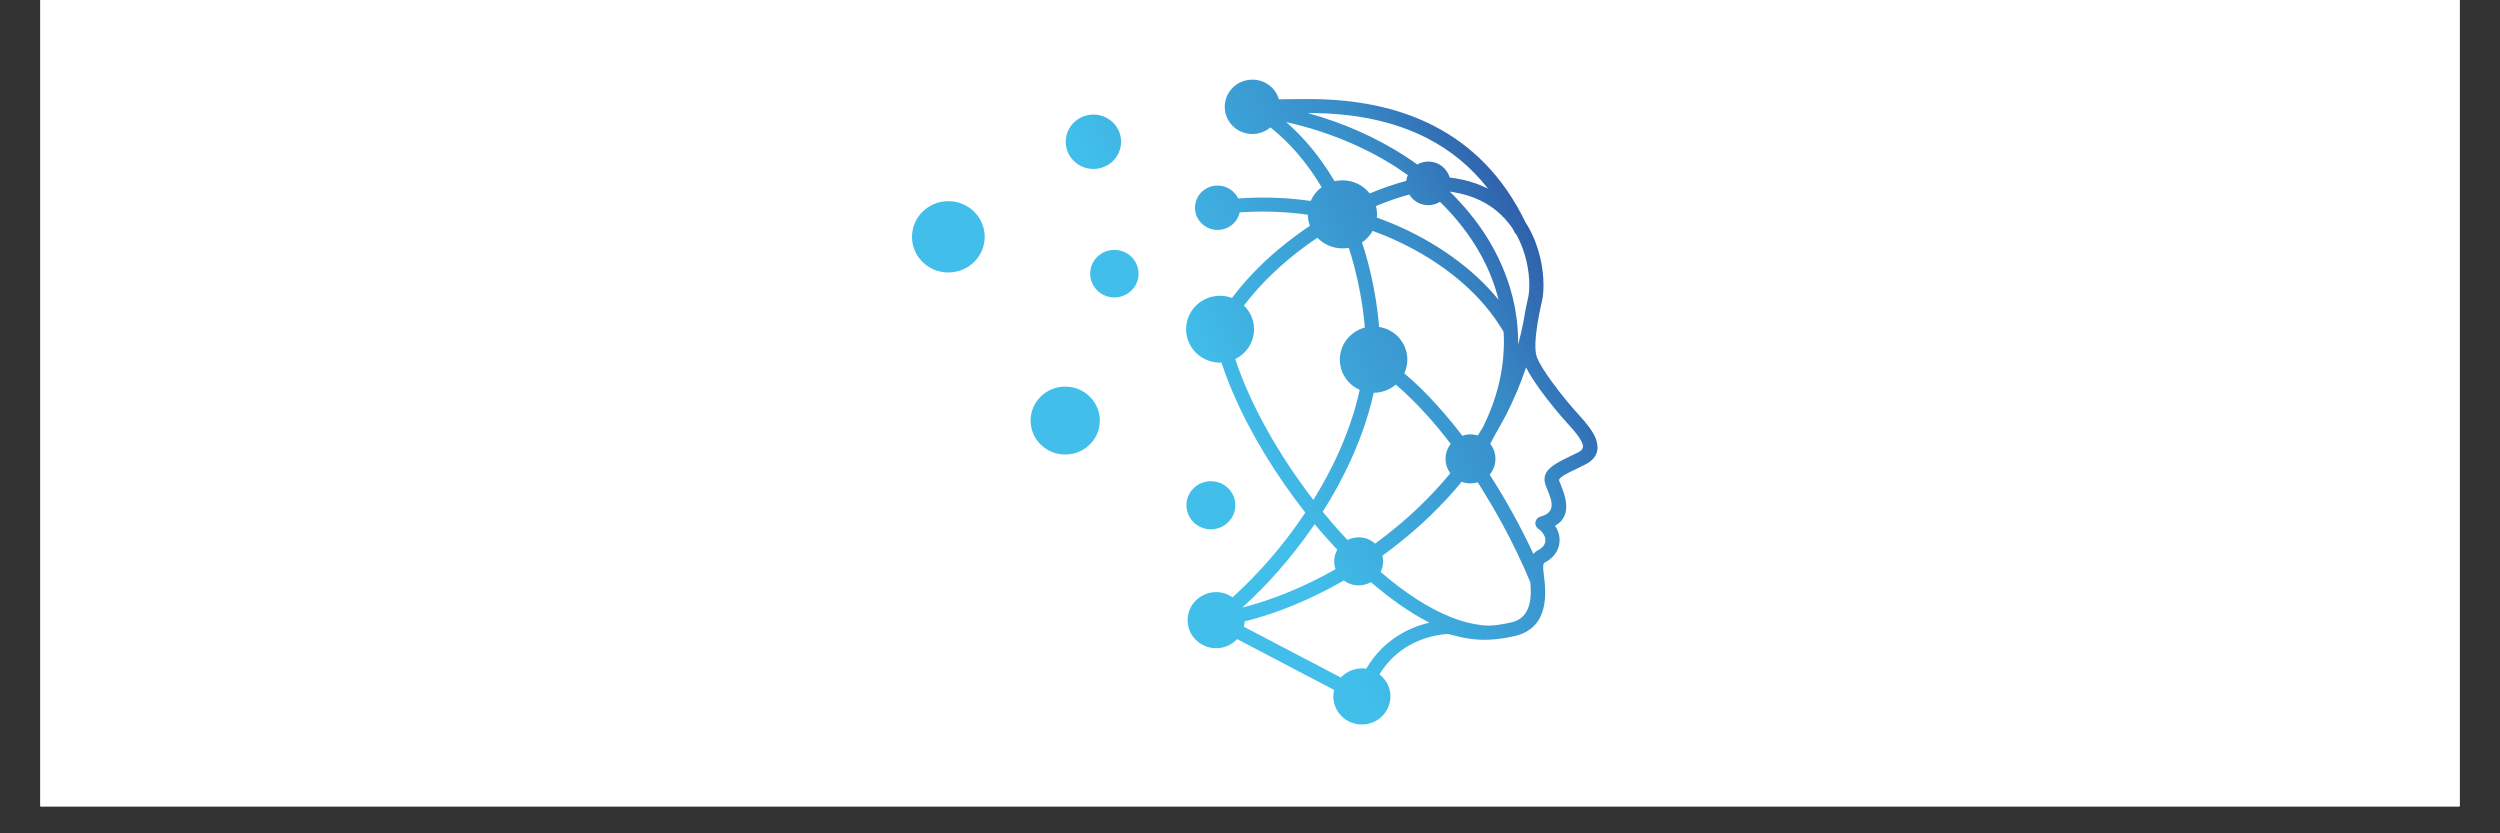
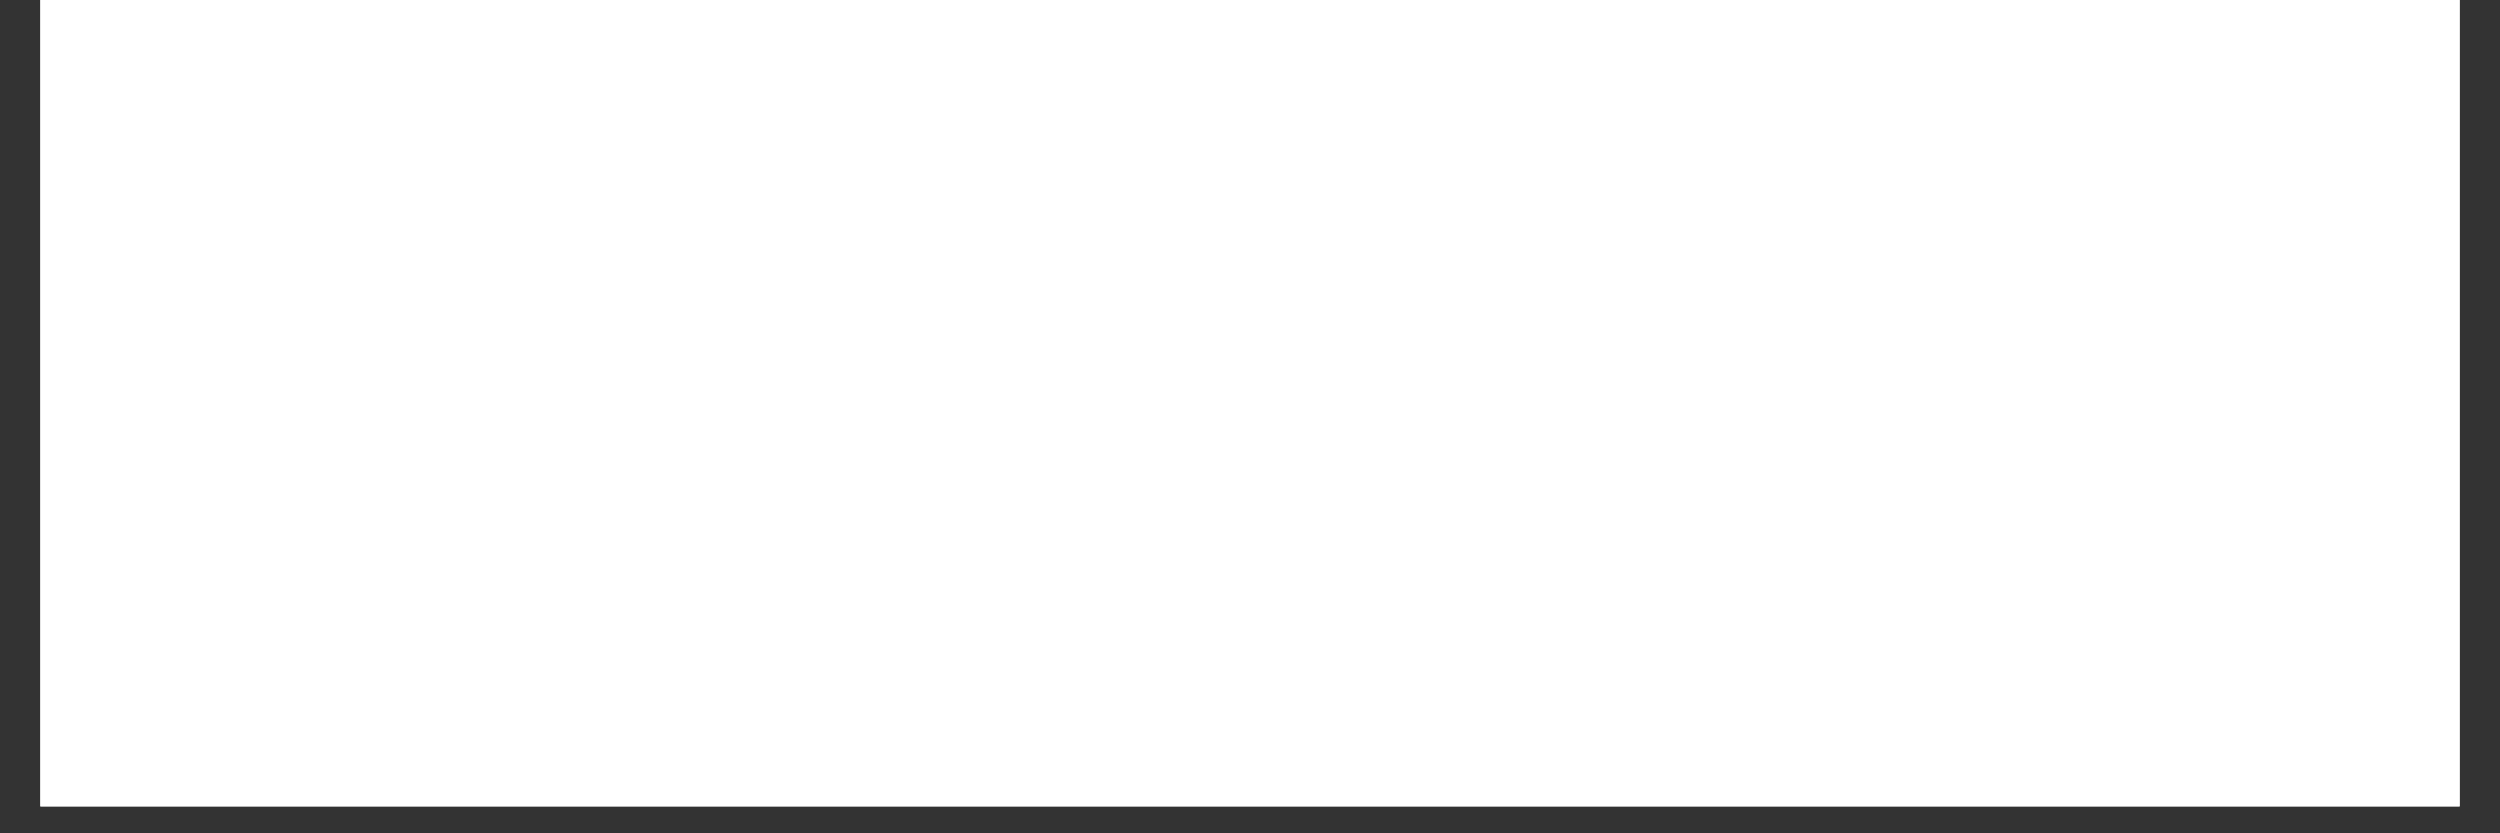
<svg xmlns="http://www.w3.org/2000/svg" width="120" zoomAndPan="magnify" viewBox="0 0 90 30" height="40" preserveAspectRatio="xMidYMid meet" version="1.0">
  <rect x="0" y="0" width="90" height="30" fill="#333333" stroke="none" />
  <defs>
    <clipPath id="b6b17e13b2">
      <path d="M 1.453 0 L 88.547 0 L 88.547 29.031 L 1.453 29.031 Z M 1.453 0 " clip-rule="nonzero" />
    </clipPath>
    <clipPath id="59f092944f">
      <path d="M 32.832 2.863 L 57.512 2.863 L 57.512 26.086 L 32.832 26.086 Z M 32.832 2.863 " clip-rule="nonzero" />
    </clipPath>
    <clipPath id="104c1b7d66">
-       <path d="M 39.363 4.125 C 39.914 4.125 40.359 4.562 40.359 5.102 C 40.359 5.645 39.914 6.082 39.363 6.082 C 38.812 6.082 38.367 5.645 38.367 5.102 C 38.367 4.562 38.812 4.125 39.363 4.125 Z M 40.117 8.996 C 40.598 8.996 40.988 9.379 40.988 9.852 C 40.988 10.324 40.598 10.707 40.117 10.707 C 39.637 10.707 39.246 10.324 39.246 9.852 C 39.246 9.379 39.637 8.996 40.117 8.996 Z M 34.141 7.242 C 34.863 7.242 35.449 7.816 35.449 8.527 C 35.449 9.234 34.863 9.809 34.141 9.809 C 33.418 9.809 32.832 9.234 32.832 8.527 C 32.832 7.816 33.418 7.242 34.141 7.242 Z M 43.59 17.324 C 43.105 17.324 42.711 17.711 42.711 18.188 C 42.711 18.664 43.105 19.055 43.59 19.055 C 44.078 19.055 44.473 18.664 44.473 18.188 C 44.473 17.711 44.078 17.324 43.59 17.324 Z M 38.348 13.918 C 39.035 13.918 39.594 14.465 39.594 15.141 C 39.594 15.816 39.035 16.363 38.348 16.363 C 37.66 16.363 37.102 15.816 37.102 15.141 C 37.102 14.465 37.66 13.918 38.348 13.918 Z M 50.734 7.004 C 50.359 7.105 49.953 7.242 49.535 7.418 C 49.559 7.512 49.574 7.613 49.574 7.719 C 49.574 7.754 49.57 7.793 49.566 7.832 C 49.605 7.844 49.645 7.859 49.684 7.875 C 49.816 7.926 49.953 7.977 50.082 8.031 C 51.695 8.699 53.043 9.68 53.949 10.793 C 53.812 10.238 53.598 9.703 53.32 9.191 C 52.941 8.5 52.441 7.852 51.84 7.266 C 51.719 7.34 51.574 7.387 51.418 7.387 C 51.129 7.387 50.875 7.234 50.734 7.004 Z M 46.301 4.395 C 46.965 4.969 47.551 5.688 48.043 6.523 C 48.137 6.504 48.23 6.492 48.328 6.492 C 48.727 6.492 49.082 6.676 49.309 6.965 C 49.77 6.773 50.211 6.621 50.625 6.512 C 50.633 6.438 50.652 6.367 50.68 6.301 C 50.547 6.207 50.406 6.113 50.266 6.02 C 49.145 5.301 47.832 4.746 46.383 4.414 Z M 47.281 17.996 C 47.484 17.668 47.68 17.328 47.855 16.984 C 47.938 16.828 48.016 16.672 48.09 16.516 C 48.473 15.699 48.77 14.863 48.949 14.035 C 48.527 13.848 48.234 13.43 48.234 12.945 C 48.234 12.395 48.617 11.93 49.133 11.793 C 49.129 11.711 49.121 11.629 49.113 11.551 C 49.043 10.895 48.926 10.262 48.77 9.66 C 48.758 9.605 48.742 9.551 48.727 9.496 C 48.676 9.301 48.617 9.109 48.555 8.922 C 48.48 8.934 48.406 8.941 48.328 8.941 C 47.973 8.941 47.652 8.793 47.426 8.559 C 47.371 8.594 47.32 8.629 47.27 8.664 C 47.203 8.711 47.137 8.758 47.07 8.805 C 46.223 9.418 45.422 10.156 44.781 11 C 45.008 11.215 45.145 11.52 45.145 11.852 C 45.145 12.32 44.871 12.73 44.469 12.926 L 44.473 12.938 C 45.012 14.566 46.035 16.383 47.281 17.996 Z M 53.203 15.676 C 53.266 15.578 53.324 15.484 53.383 15.383 C 53.754 14.641 53.984 13.895 54.082 13.168 C 54.121 12.875 54.141 12.582 54.141 12.297 C 54.141 12.18 54.137 12.062 54.129 11.945 C 54.078 11.859 54.027 11.773 53.969 11.688 C 53.148 10.406 51.695 9.246 49.887 8.496 C 49.73 8.43 49.574 8.371 49.414 8.312 C 49.32 8.477 49.191 8.621 49.031 8.727 C 49.141 9.055 49.238 9.395 49.32 9.742 C 49.41 10.113 49.484 10.492 49.543 10.879 C 49.574 11.082 49.602 11.289 49.621 11.496 C 49.633 11.586 49.641 11.676 49.648 11.77 C 50.223 11.859 50.664 12.352 50.664 12.945 C 50.664 13.121 50.625 13.289 50.555 13.441 C 50.961 13.781 51.363 14.176 51.758 14.617 C 51.949 14.828 52.141 15.055 52.328 15.285 C 52.438 15.418 52.539 15.551 52.645 15.688 C 52.738 15.656 52.836 15.637 52.938 15.637 C 53.031 15.637 53.121 15.652 53.203 15.676 Z M 48.141 19.789 C 48.016 19.656 47.891 19.52 47.77 19.383 C 47.629 19.227 47.492 19.066 47.355 18.902 L 47.328 18.867 C 47.281 18.934 47.234 19.004 47.188 19.07 C 46.449 20.125 45.598 21.082 44.719 21.875 C 45.816 21.594 46.965 21.125 48.078 20.492 C 48.047 20.402 48.031 20.309 48.031 20.207 C 48.031 20.055 48.07 19.914 48.141 19.789 Z M 52.227 15.98 C 51.953 15.625 51.676 15.285 51.395 14.973 C 51.016 14.551 50.633 14.172 50.25 13.844 C 50.035 14.027 49.758 14.137 49.453 14.141 C 49.246 15.078 48.902 16.02 48.457 16.926 C 48.41 17.023 48.363 17.117 48.312 17.211 C 48.102 17.625 47.867 18.027 47.617 18.422 C 47.652 18.465 47.688 18.504 47.723 18.547 C 47.863 18.719 48.008 18.887 48.152 19.051 C 48.27 19.184 48.391 19.312 48.508 19.438 C 48.629 19.379 48.766 19.344 48.91 19.344 C 49.141 19.344 49.348 19.43 49.504 19.57 C 49.766 19.379 50.027 19.176 50.281 18.965 C 50.578 18.723 50.867 18.461 51.145 18.191 C 51.52 17.828 51.875 17.445 52.211 17.039 C 52.105 16.895 52.039 16.715 52.039 16.52 C 52.039 16.316 52.109 16.129 52.227 15.98 Z M 51.457 22.414 C 50.754 22.055 50.047 21.555 49.352 20.957 C 49.223 21.031 49.07 21.074 48.91 21.074 C 48.711 21.074 48.527 21.008 48.379 20.898 C 47.195 21.578 45.977 22.078 44.809 22.371 C 44.805 22.438 44.793 22.504 44.777 22.562 L 48.27 24.391 C 48.281 24.379 48.293 24.367 48.301 24.359 C 48.488 24.176 48.746 24.062 49.027 24.062 C 49.082 24.062 49.133 24.066 49.184 24.074 C 49.828 22.98 50.801 22.57 51.457 22.414 Z M 55.09 20.961 C 54.945 20.609 54.789 20.258 54.617 19.906 C 54.27 19.176 53.875 18.457 53.449 17.766 C 53.367 17.629 53.285 17.496 53.199 17.363 C 53.117 17.387 53.027 17.402 52.938 17.402 C 52.828 17.402 52.719 17.383 52.621 17.344 C 52.27 17.77 51.895 18.172 51.504 18.551 C 51.219 18.828 50.922 19.094 50.617 19.344 C 50.34 19.574 50.055 19.797 49.766 20.004 C 49.781 20.07 49.793 20.137 49.793 20.207 C 49.793 20.344 49.758 20.473 49.703 20.59 C 50.551 21.324 51.422 21.898 52.254 22.227 C 52.664 22.387 53.066 22.484 53.453 22.516 C 53.504 22.52 53.559 22.523 53.609 22.523 C 53.844 22.512 54.113 22.477 54.422 22.402 C 55.129 22.238 55.141 21.473 55.09 20.961 Z M 54.938 13.23 C 54.734 13.832 54.488 14.41 54.203 14.965 C 54.086 15.184 53.965 15.402 53.84 15.617 C 53.777 15.734 53.715 15.855 53.648 15.977 C 53.766 16.129 53.836 16.316 53.836 16.52 C 53.836 16.734 53.758 16.934 53.629 17.086 L 53.629 17.09 C 54.215 18 54.75 18.969 55.203 19.941 C 55.281 19.848 55.359 19.809 55.375 19.805 C 55.465 19.758 55.527 19.703 55.57 19.645 C 55.609 19.59 55.629 19.527 55.633 19.465 C 55.637 19.398 55.621 19.328 55.586 19.266 C 55.547 19.184 55.477 19.105 55.387 19.043 C 55.336 19.012 55.301 18.961 55.281 18.898 C 55.246 18.766 55.328 18.629 55.465 18.594 C 55.879 18.488 55.895 18.223 55.832 17.98 C 55.797 17.855 55.746 17.727 55.703 17.621 C 55.68 17.57 55.66 17.523 55.645 17.477 C 55.449 16.945 55.938 16.711 56.547 16.414 C 56.637 16.375 56.727 16.328 56.82 16.281 C 56.98 16.203 57.012 16.094 56.969 15.977 C 56.898 15.777 56.695 15.531 56.465 15.281 C 56.176 14.969 55.777 14.488 55.445 14.031 C 55.242 13.746 55.059 13.469 54.938 13.23 Z M 53.57 6.793 C 52.941 5.988 52.203 5.402 51.395 4.984 C 50.125 4.328 48.684 4.082 47.238 4.07 C 47.207 4.07 47.152 4.07 47.082 4.07 C 48.363 4.426 49.531 4.945 50.547 5.598 C 50.707 5.703 50.867 5.809 51.02 5.922 C 51.137 5.855 51.273 5.816 51.418 5.816 C 51.785 5.816 52.094 6.059 52.188 6.391 C 52.352 6.41 52.508 6.438 52.656 6.469 C 53 6.547 53.301 6.656 53.57 6.793 Z M 54.59 8.445 C 54.559 8.422 54.535 8.391 54.52 8.355 C 54.5 8.32 54.484 8.281 54.465 8.246 C 54.426 8.184 54.379 8.121 54.332 8.059 C 53.949 7.566 53.379 7.148 52.543 6.961 L 52.5 6.953 C 52.398 6.93 52.297 6.914 52.191 6.898 C 52.301 7.004 52.41 7.113 52.512 7.227 C 53.012 7.762 53.438 8.34 53.77 8.953 C 54.258 9.848 54.559 10.812 54.633 11.816 C 54.648 12.012 54.656 12.207 54.652 12.406 C 54.723 12.148 54.781 11.887 54.836 11.621 C 54.848 11.547 54.863 11.473 54.875 11.398 L 54.879 11.383 L 54.879 11.371 L 54.883 11.363 L 54.895 11.273 C 54.898 11.266 54.898 11.254 54.902 11.246 C 54.949 10.988 54.996 10.793 55.008 10.738 C 55.008 10.734 55.012 10.73 55.012 10.723 C 55.027 10.656 55.039 10.578 55.047 10.48 C 55.051 10.414 55.055 10.34 55.055 10.258 C 55.055 9.762 54.938 9.074 54.59 8.445 Z M 43.832 6.68 C 44.16 6.68 44.445 6.871 44.574 7.145 C 44.684 7.137 44.793 7.129 44.902 7.125 C 45.684 7.09 46.445 7.129 47.184 7.234 C 47.27 7.039 47.406 6.867 47.578 6.738 C 47.062 5.871 46.438 5.141 45.734 4.586 C 45.562 4.734 45.332 4.824 45.086 4.824 C 44.535 4.824 44.09 4.387 44.09 3.848 C 44.09 3.305 44.535 2.867 45.086 2.867 C 45.539 2.867 45.922 3.164 46.039 3.574 C 46.551 3.566 47.094 3.566 47.242 3.566 C 48.762 3.582 50.285 3.84 51.633 4.539 C 52.957 5.223 54.105 6.32 54.922 8.012 C 54.949 8.051 54.973 8.094 55 8.137 C 55.426 8.867 55.566 9.676 55.566 10.258 C 55.566 10.492 55.547 10.691 55.512 10.836 C 55.512 10.844 55.508 10.848 55.508 10.852 C 55.496 10.902 55.453 11.09 55.406 11.332 C 55.406 11.34 55.402 11.344 55.402 11.352 C 55.383 11.465 55.363 11.574 55.344 11.684 C 55.277 12.121 55.234 12.613 55.328 12.859 C 55.418 13.086 55.621 13.406 55.863 13.738 C 56.188 14.184 56.57 14.645 56.844 14.941 C 57.113 15.234 57.355 15.535 57.457 15.812 C 57.582 16.18 57.508 16.5 57.055 16.73 C 56.961 16.777 56.867 16.824 56.777 16.867 C 56.395 17.051 56.09 17.199 56.129 17.305 C 56.141 17.34 56.156 17.383 56.18 17.434 C 56.227 17.555 56.285 17.695 56.328 17.852 C 56.434 18.246 56.43 18.672 55.98 18.93 C 56.004 18.965 56.027 19 56.047 19.039 C 56.121 19.18 56.152 19.336 56.145 19.488 C 56.137 19.645 56.086 19.797 55.992 19.93 C 55.902 20.059 55.77 20.172 55.602 20.258 L 55.594 20.262 C 55.594 20.262 55.543 20.277 55.555 20.48 C 55.555 20.512 55.566 20.578 55.574 20.66 C 55.652 21.273 55.816 22.594 54.539 22.895 C 53.82 23.062 53.301 23.055 52.891 22.992 C 52.664 22.961 52.469 22.91 52.293 22.863 C 52.242 22.852 52.188 22.836 52.133 22.824 C 52.09 22.824 51.996 22.828 51.871 22.848 C 51.73 22.867 51.555 22.902 51.352 22.965 C 50.824 23.129 50.145 23.488 49.66 24.277 C 49.695 24.301 49.723 24.328 49.754 24.359 C 49.941 24.543 50.055 24.793 50.055 25.07 C 50.055 25.348 49.941 25.602 49.754 25.785 C 49.566 25.969 49.312 26.082 49.027 26.082 C 48.746 26.082 48.488 25.969 48.301 25.785 C 48.117 25.602 48 25.352 48 25.07 C 48 24.988 48.012 24.91 48.027 24.836 L 44.539 23.008 C 44.527 23.02 44.516 23.031 44.508 23.039 L 44.504 23.039 C 44.32 23.223 44.062 23.336 43.781 23.336 C 43.496 23.336 43.242 23.223 43.055 23.039 C 42.867 22.855 42.754 22.605 42.754 22.328 C 42.754 22.051 42.867 21.797 43.055 21.613 C 43.242 21.43 43.496 21.316 43.781 21.316 C 44 21.316 44.203 21.387 44.371 21.504 C 45.316 20.652 46.227 19.605 46.992 18.453 C 45.922 17.094 45.004 15.582 44.387 14.141 C 44.227 13.77 44.09 13.406 43.973 13.051 C 43.957 13.055 43.938 13.055 43.922 13.055 C 43.246 13.055 42.699 12.516 42.699 11.852 C 42.699 11.188 43.246 10.648 43.922 10.648 C 44.074 10.648 44.215 10.676 44.352 10.727 C 44.453 10.59 44.559 10.457 44.668 10.328 C 45.215 9.672 45.852 9.086 46.527 8.578 C 46.676 8.465 46.824 8.355 46.973 8.254 C 47.035 8.211 47.094 8.168 47.156 8.129 C 47.109 8.004 47.082 7.871 47.082 7.73 C 46.367 7.629 45.625 7.594 44.867 7.633 C 44.789 7.637 44.707 7.641 44.629 7.645 C 44.551 8.008 44.223 8.277 43.832 8.277 C 43.383 8.277 43.02 7.918 43.02 7.477 C 43.02 7.035 43.383 6.68 43.832 6.68 Z M 43.832 6.68 " clip-rule="evenodd" />
+       <path d="M 39.363 4.125 C 39.914 4.125 40.359 4.562 40.359 5.102 C 40.359 5.645 39.914 6.082 39.363 6.082 C 38.812 6.082 38.367 5.645 38.367 5.102 C 38.367 4.562 38.812 4.125 39.363 4.125 Z M 40.117 8.996 C 40.598 8.996 40.988 9.379 40.988 9.852 C 40.988 10.324 40.598 10.707 40.117 10.707 C 39.637 10.707 39.246 10.324 39.246 9.852 C 39.246 9.379 39.637 8.996 40.117 8.996 Z M 34.141 7.242 C 34.863 7.242 35.449 7.816 35.449 8.527 C 35.449 9.234 34.863 9.809 34.141 9.809 C 33.418 9.809 32.832 9.234 32.832 8.527 C 32.832 7.816 33.418 7.242 34.141 7.242 Z M 43.59 17.324 C 43.105 17.324 42.711 17.711 42.711 18.188 C 42.711 18.664 43.105 19.055 43.59 19.055 C 44.078 19.055 44.473 18.664 44.473 18.188 C 44.473 17.711 44.078 17.324 43.59 17.324 Z M 38.348 13.918 C 39.035 13.918 39.594 14.465 39.594 15.141 C 39.594 15.816 39.035 16.363 38.348 16.363 C 37.66 16.363 37.102 15.816 37.102 15.141 C 37.102 14.465 37.66 13.918 38.348 13.918 Z M 50.734 7.004 C 50.359 7.105 49.953 7.242 49.535 7.418 C 49.559 7.512 49.574 7.613 49.574 7.719 C 49.574 7.754 49.57 7.793 49.566 7.832 C 49.605 7.844 49.645 7.859 49.684 7.875 C 49.816 7.926 49.953 7.977 50.082 8.031 C 51.695 8.699 53.043 9.68 53.949 10.793 C 53.812 10.238 53.598 9.703 53.32 9.191 C 52.941 8.5 52.441 7.852 51.84 7.266 C 51.719 7.34 51.574 7.387 51.418 7.387 C 51.129 7.387 50.875 7.234 50.734 7.004 Z M 46.301 4.395 C 46.965 4.969 47.551 5.688 48.043 6.523 C 48.137 6.504 48.23 6.492 48.328 6.492 C 48.727 6.492 49.082 6.676 49.309 6.965 C 49.77 6.773 50.211 6.621 50.625 6.512 C 50.633 6.438 50.652 6.367 50.68 6.301 C 50.547 6.207 50.406 6.113 50.266 6.02 C 49.145 5.301 47.832 4.746 46.383 4.414 Z M 47.281 17.996 C 47.484 17.668 47.68 17.328 47.855 16.984 C 47.938 16.828 48.016 16.672 48.09 16.516 C 48.473 15.699 48.77 14.863 48.949 14.035 C 48.527 13.848 48.234 13.43 48.234 12.945 C 48.234 12.395 48.617 11.93 49.133 11.793 C 49.129 11.711 49.121 11.629 49.113 11.551 C 49.043 10.895 48.926 10.262 48.77 9.66 C 48.758 9.605 48.742 9.551 48.727 9.496 C 48.676 9.301 48.617 9.109 48.555 8.922 C 48.48 8.934 48.406 8.941 48.328 8.941 C 47.973 8.941 47.652 8.793 47.426 8.559 C 47.371 8.594 47.32 8.629 47.27 8.664 C 47.203 8.711 47.137 8.758 47.07 8.805 C 46.223 9.418 45.422 10.156 44.781 11 C 45.008 11.215 45.145 11.52 45.145 11.852 C 45.145 12.32 44.871 12.73 44.469 12.926 L 44.473 12.938 C 45.012 14.566 46.035 16.383 47.281 17.996 Z M 53.203 15.676 C 53.266 15.578 53.324 15.484 53.383 15.383 C 53.754 14.641 53.984 13.895 54.082 13.168 C 54.121 12.875 54.141 12.582 54.141 12.297 C 54.141 12.18 54.137 12.062 54.129 11.945 C 54.078 11.859 54.027 11.773 53.969 11.688 C 53.148 10.406 51.695 9.246 49.887 8.496 C 49.73 8.43 49.574 8.371 49.414 8.312 C 49.32 8.477 49.191 8.621 49.031 8.727 C 49.141 9.055 49.238 9.395 49.32 9.742 C 49.41 10.113 49.484 10.492 49.543 10.879 C 49.574 11.082 49.602 11.289 49.621 11.496 C 49.633 11.586 49.641 11.676 49.648 11.77 C 50.223 11.859 50.664 12.352 50.664 12.945 C 50.664 13.121 50.625 13.289 50.555 13.441 C 50.961 13.781 51.363 14.176 51.758 14.617 C 51.949 14.828 52.141 15.055 52.328 15.285 C 52.438 15.418 52.539 15.551 52.645 15.688 C 52.738 15.656 52.836 15.637 52.938 15.637 C 53.031 15.637 53.121 15.652 53.203 15.676 Z M 48.141 19.789 C 48.016 19.656 47.891 19.52 47.77 19.383 C 47.629 19.227 47.492 19.066 47.355 18.902 L 47.328 18.867 C 47.281 18.934 47.234 19.004 47.188 19.07 C 46.449 20.125 45.598 21.082 44.719 21.875 C 45.816 21.594 46.965 21.125 48.078 20.492 C 48.047 20.402 48.031 20.309 48.031 20.207 C 48.031 20.055 48.07 19.914 48.141 19.789 Z M 52.227 15.98 C 51.953 15.625 51.676 15.285 51.395 14.973 C 51.016 14.551 50.633 14.172 50.25 13.844 C 50.035 14.027 49.758 14.137 49.453 14.141 C 49.246 15.078 48.902 16.02 48.457 16.926 C 48.41 17.023 48.363 17.117 48.312 17.211 C 48.102 17.625 47.867 18.027 47.617 18.422 C 47.652 18.465 47.688 18.504 47.723 18.547 C 47.863 18.719 48.008 18.887 48.152 19.051 C 48.27 19.184 48.391 19.312 48.508 19.438 C 48.629 19.379 48.766 19.344 48.91 19.344 C 49.141 19.344 49.348 19.43 49.504 19.57 C 49.766 19.379 50.027 19.176 50.281 18.965 C 50.578 18.723 50.867 18.461 51.145 18.191 C 51.52 17.828 51.875 17.445 52.211 17.039 C 52.105 16.895 52.039 16.715 52.039 16.52 C 52.039 16.316 52.109 16.129 52.227 15.98 Z M 51.457 22.414 C 50.754 22.055 50.047 21.555 49.352 20.957 C 49.223 21.031 49.07 21.074 48.91 21.074 C 48.711 21.074 48.527 21.008 48.379 20.898 C 47.195 21.578 45.977 22.078 44.809 22.371 C 44.805 22.438 44.793 22.504 44.777 22.562 L 48.27 24.391 C 48.281 24.379 48.293 24.367 48.301 24.359 C 48.488 24.176 48.746 24.062 49.027 24.062 C 49.082 24.062 49.133 24.066 49.184 24.074 C 49.828 22.98 50.801 22.57 51.457 22.414 Z M 55.09 20.961 C 54.945 20.609 54.789 20.258 54.617 19.906 C 54.27 19.176 53.875 18.457 53.449 17.766 C 53.367 17.629 53.285 17.496 53.199 17.363 C 53.117 17.387 53.027 17.402 52.938 17.402 C 52.828 17.402 52.719 17.383 52.621 17.344 C 52.27 17.77 51.895 18.172 51.504 18.551 C 51.219 18.828 50.922 19.094 50.617 19.344 C 50.34 19.574 50.055 19.797 49.766 20.004 C 49.781 20.07 49.793 20.137 49.793 20.207 C 49.793 20.344 49.758 20.473 49.703 20.59 C 50.551 21.324 51.422 21.898 52.254 22.227 C 52.664 22.387 53.066 22.484 53.453 22.516 C 53.504 22.52 53.559 22.523 53.609 22.523 C 53.844 22.512 54.113 22.477 54.422 22.402 C 55.129 22.238 55.141 21.473 55.09 20.961 Z M 54.938 13.23 C 54.734 13.832 54.488 14.41 54.203 14.965 C 54.086 15.184 53.965 15.402 53.84 15.617 C 53.777 15.734 53.715 15.855 53.648 15.977 C 53.766 16.129 53.836 16.316 53.836 16.52 C 53.836 16.734 53.758 16.934 53.629 17.086 L 53.629 17.09 C 55.281 19.848 55.359 19.809 55.375 19.805 C 55.465 19.758 55.527 19.703 55.57 19.645 C 55.609 19.59 55.629 19.527 55.633 19.465 C 55.637 19.398 55.621 19.328 55.586 19.266 C 55.547 19.184 55.477 19.105 55.387 19.043 C 55.336 19.012 55.301 18.961 55.281 18.898 C 55.246 18.766 55.328 18.629 55.465 18.594 C 55.879 18.488 55.895 18.223 55.832 17.98 C 55.797 17.855 55.746 17.727 55.703 17.621 C 55.68 17.57 55.66 17.523 55.645 17.477 C 55.449 16.945 55.938 16.711 56.547 16.414 C 56.637 16.375 56.727 16.328 56.82 16.281 C 56.98 16.203 57.012 16.094 56.969 15.977 C 56.898 15.777 56.695 15.531 56.465 15.281 C 56.176 14.969 55.777 14.488 55.445 14.031 C 55.242 13.746 55.059 13.469 54.938 13.23 Z M 53.57 6.793 C 52.941 5.988 52.203 5.402 51.395 4.984 C 50.125 4.328 48.684 4.082 47.238 4.07 C 47.207 4.07 47.152 4.07 47.082 4.07 C 48.363 4.426 49.531 4.945 50.547 5.598 C 50.707 5.703 50.867 5.809 51.02 5.922 C 51.137 5.855 51.273 5.816 51.418 5.816 C 51.785 5.816 52.094 6.059 52.188 6.391 C 52.352 6.41 52.508 6.438 52.656 6.469 C 53 6.547 53.301 6.656 53.57 6.793 Z M 54.59 8.445 C 54.559 8.422 54.535 8.391 54.52 8.355 C 54.5 8.32 54.484 8.281 54.465 8.246 C 54.426 8.184 54.379 8.121 54.332 8.059 C 53.949 7.566 53.379 7.148 52.543 6.961 L 52.5 6.953 C 52.398 6.93 52.297 6.914 52.191 6.898 C 52.301 7.004 52.41 7.113 52.512 7.227 C 53.012 7.762 53.438 8.34 53.77 8.953 C 54.258 9.848 54.559 10.812 54.633 11.816 C 54.648 12.012 54.656 12.207 54.652 12.406 C 54.723 12.148 54.781 11.887 54.836 11.621 C 54.848 11.547 54.863 11.473 54.875 11.398 L 54.879 11.383 L 54.879 11.371 L 54.883 11.363 L 54.895 11.273 C 54.898 11.266 54.898 11.254 54.902 11.246 C 54.949 10.988 54.996 10.793 55.008 10.738 C 55.008 10.734 55.012 10.73 55.012 10.723 C 55.027 10.656 55.039 10.578 55.047 10.48 C 55.051 10.414 55.055 10.34 55.055 10.258 C 55.055 9.762 54.938 9.074 54.59 8.445 Z M 43.832 6.68 C 44.16 6.68 44.445 6.871 44.574 7.145 C 44.684 7.137 44.793 7.129 44.902 7.125 C 45.684 7.09 46.445 7.129 47.184 7.234 C 47.27 7.039 47.406 6.867 47.578 6.738 C 47.062 5.871 46.438 5.141 45.734 4.586 C 45.562 4.734 45.332 4.824 45.086 4.824 C 44.535 4.824 44.09 4.387 44.09 3.848 C 44.09 3.305 44.535 2.867 45.086 2.867 C 45.539 2.867 45.922 3.164 46.039 3.574 C 46.551 3.566 47.094 3.566 47.242 3.566 C 48.762 3.582 50.285 3.84 51.633 4.539 C 52.957 5.223 54.105 6.32 54.922 8.012 C 54.949 8.051 54.973 8.094 55 8.137 C 55.426 8.867 55.566 9.676 55.566 10.258 C 55.566 10.492 55.547 10.691 55.512 10.836 C 55.512 10.844 55.508 10.848 55.508 10.852 C 55.496 10.902 55.453 11.09 55.406 11.332 C 55.406 11.34 55.402 11.344 55.402 11.352 C 55.383 11.465 55.363 11.574 55.344 11.684 C 55.277 12.121 55.234 12.613 55.328 12.859 C 55.418 13.086 55.621 13.406 55.863 13.738 C 56.188 14.184 56.57 14.645 56.844 14.941 C 57.113 15.234 57.355 15.535 57.457 15.812 C 57.582 16.18 57.508 16.5 57.055 16.73 C 56.961 16.777 56.867 16.824 56.777 16.867 C 56.395 17.051 56.09 17.199 56.129 17.305 C 56.141 17.34 56.156 17.383 56.18 17.434 C 56.227 17.555 56.285 17.695 56.328 17.852 C 56.434 18.246 56.43 18.672 55.98 18.93 C 56.004 18.965 56.027 19 56.047 19.039 C 56.121 19.18 56.152 19.336 56.145 19.488 C 56.137 19.645 56.086 19.797 55.992 19.93 C 55.902 20.059 55.77 20.172 55.602 20.258 L 55.594 20.262 C 55.594 20.262 55.543 20.277 55.555 20.48 C 55.555 20.512 55.566 20.578 55.574 20.66 C 55.652 21.273 55.816 22.594 54.539 22.895 C 53.82 23.062 53.301 23.055 52.891 22.992 C 52.664 22.961 52.469 22.91 52.293 22.863 C 52.242 22.852 52.188 22.836 52.133 22.824 C 52.09 22.824 51.996 22.828 51.871 22.848 C 51.73 22.867 51.555 22.902 51.352 22.965 C 50.824 23.129 50.145 23.488 49.66 24.277 C 49.695 24.301 49.723 24.328 49.754 24.359 C 49.941 24.543 50.055 24.793 50.055 25.07 C 50.055 25.348 49.941 25.602 49.754 25.785 C 49.566 25.969 49.312 26.082 49.027 26.082 C 48.746 26.082 48.488 25.969 48.301 25.785 C 48.117 25.602 48 25.352 48 25.07 C 48 24.988 48.012 24.91 48.027 24.836 L 44.539 23.008 C 44.527 23.02 44.516 23.031 44.508 23.039 L 44.504 23.039 C 44.32 23.223 44.062 23.336 43.781 23.336 C 43.496 23.336 43.242 23.223 43.055 23.039 C 42.867 22.855 42.754 22.605 42.754 22.328 C 42.754 22.051 42.867 21.797 43.055 21.613 C 43.242 21.43 43.496 21.316 43.781 21.316 C 44 21.316 44.203 21.387 44.371 21.504 C 45.316 20.652 46.227 19.605 46.992 18.453 C 45.922 17.094 45.004 15.582 44.387 14.141 C 44.227 13.77 44.09 13.406 43.973 13.051 C 43.957 13.055 43.938 13.055 43.922 13.055 C 43.246 13.055 42.699 12.516 42.699 11.852 C 42.699 11.188 43.246 10.648 43.922 10.648 C 44.074 10.648 44.215 10.676 44.352 10.727 C 44.453 10.59 44.559 10.457 44.668 10.328 C 45.215 9.672 45.852 9.086 46.527 8.578 C 46.676 8.465 46.824 8.355 46.973 8.254 C 47.035 8.211 47.094 8.168 47.156 8.129 C 47.109 8.004 47.082 7.871 47.082 7.73 C 46.367 7.629 45.625 7.594 44.867 7.633 C 44.789 7.637 44.707 7.641 44.629 7.645 C 44.551 8.008 44.223 8.277 43.832 8.277 C 43.383 8.277 43.02 7.918 43.02 7.477 C 43.02 7.035 43.383 6.68 43.832 6.68 Z M 43.832 6.68 " clip-rule="evenodd" />
    </clipPath>
    <linearGradient x1="-587.406" gradientTransform="matrix(0.004, 0, 0, 0.004, 32.834, 2.868)" y1="5293.806" x2="7320.49" gradientUnits="userSpaceOnUse" y2="1177.901" id="adb09015c9">
      <stop stop-opacity="1" stop-color="rgb(25.49%, 74.509%, 91.759%)" offset="0" />
      <stop stop-opacity="1" stop-color="rgb(25.49%, 74.509%, 91.759%)" offset="0.25" />
      <stop stop-opacity="1" stop-color="rgb(25.49%, 74.509%, 91.759%)" offset="0.333" />
      <stop stop-opacity="1" stop-color="rgb(25.49%, 74.509%, 91.759%)" offset="0.375" />
      <stop stop-opacity="1" stop-color="rgb(25.49%, 74.509%, 91.759%)" offset="0.438" />
      <stop stop-opacity="1" stop-color="rgb(25.487%, 74.498%, 91.751%)" offset="0.453" />
      <stop stop-opacity="1" stop-color="rgb(25.432%, 74.191%, 91.542%)" offset="0.457" />
      <stop stop-opacity="1" stop-color="rgb(25.378%, 73.894%, 91.341%)" offset="0.461" />
      <stop stop-opacity="1" stop-color="rgb(25.325%, 73.596%, 91.138%)" offset="0.465" />
      <stop stop-opacity="1" stop-color="rgb(25.272%, 73.299%, 90.936%)" offset="0.469" />
      <stop stop-opacity="1" stop-color="rgb(25.218%, 73.001%, 90.733%)" offset="0.473" />
      <stop stop-opacity="1" stop-color="rgb(25.165%, 72.704%, 90.532%)" offset="0.477" />
      <stop stop-opacity="1" stop-color="rgb(25.11%, 72.406%, 90.329%)" offset="0.48" />
      <stop stop-opacity="1" stop-color="rgb(25.056%, 72.108%, 90.128%)" offset="0.484" />
      <stop stop-opacity="1" stop-color="rgb(25.003%, 71.811%, 89.925%)" offset="0.488" />
      <stop stop-opacity="1" stop-color="rgb(24.95%, 71.513%, 89.723%)" offset="0.492" />
      <stop stop-opacity="1" stop-color="rgb(24.896%, 71.216%, 89.52%)" offset="0.496" />
      <stop stop-opacity="1" stop-color="rgb(24.843%, 70.918%, 89.317%)" offset="0.5" />
      <stop stop-opacity="1" stop-color="rgb(24.789%, 70.621%, 89.114%)" offset="0.504" />
      <stop stop-opacity="1" stop-color="rgb(24.736%, 70.323%, 88.913%)" offset="0.508" />
      <stop stop-opacity="1" stop-color="rgb(24.683%, 70.026%, 88.71%)" offset="0.512" />
      <stop stop-opacity="1" stop-color="rgb(24.629%, 69.728%, 88.509%)" offset="0.516" />
      <stop stop-opacity="1" stop-color="rgb(24.574%, 69.431%, 88.306%)" offset="0.52" />
      <stop stop-opacity="1" stop-color="rgb(24.521%, 69.133%, 88.104%)" offset="0.523" />
      <stop stop-opacity="1" stop-color="rgb(24.467%, 68.835%, 87.901%)" offset="0.527" />
      <stop stop-opacity="1" stop-color="rgb(24.414%, 68.538%, 87.7%)" offset="0.531" />
      <stop stop-opacity="1" stop-color="rgb(24.361%, 68.24%, 87.497%)" offset="0.535" />
      <stop stop-opacity="1" stop-color="rgb(24.307%, 67.943%, 87.296%)" offset="0.539" />
      <stop stop-opacity="1" stop-color="rgb(24.254%, 67.645%, 87.093%)" offset="0.543" />
      <stop stop-opacity="1" stop-color="rgb(24.2%, 67.348%, 86.891%)" offset="0.547" />
      <stop stop-opacity="1" stop-color="rgb(24.146%, 67.05%, 86.688%)" offset="0.551" />
      <stop stop-opacity="1" stop-color="rgb(24.092%, 66.753%, 86.487%)" offset="0.555" />
      <stop stop-opacity="1" stop-color="rgb(24.039%, 66.455%, 86.284%)" offset="0.559" />
      <stop stop-opacity="1" stop-color="rgb(23.985%, 66.158%, 86.082%)" offset="0.562" />
      <stop stop-opacity="1" stop-color="rgb(23.932%, 65.86%, 85.88%)" offset="0.566" />
      <stop stop-opacity="1" stop-color="rgb(23.878%, 65.562%, 85.677%)" offset="0.57" />
      <stop stop-opacity="1" stop-color="rgb(23.825%, 65.265%, 85.474%)" offset="0.574" />
      <stop stop-opacity="1" stop-color="rgb(23.772%, 64.967%, 85.272%)" offset="0.578" />
      <stop stop-opacity="1" stop-color="rgb(23.718%, 64.67%, 85.069%)" offset="0.582" />
      <stop stop-opacity="1" stop-color="rgb(23.665%, 64.372%, 84.868%)" offset="0.586" />
      <stop stop-opacity="1" stop-color="rgb(23.61%, 64.075%, 84.665%)" offset="0.59" />
      <stop stop-opacity="1" stop-color="rgb(23.557%, 63.777%, 84.464%)" offset="0.594" />
      <stop stop-opacity="1" stop-color="rgb(23.503%, 63.48%, 84.261%)" offset="0.598" />
      <stop stop-opacity="1" stop-color="rgb(23.45%, 63.182%, 84.059%)" offset="0.602" />
      <stop stop-opacity="1" stop-color="rgb(23.396%, 62.883%, 83.856%)" offset="0.605" />
      <stop stop-opacity="1" stop-color="rgb(23.343%, 62.585%, 83.655%)" offset="0.609" />
      <stop stop-opacity="1" stop-color="rgb(23.289%, 62.288%, 83.452%)" offset="0.613" />
      <stop stop-opacity="1" stop-color="rgb(23.236%, 61.99%, 83.25%)" offset="0.617" />
      <stop stop-opacity="1" stop-color="rgb(23.183%, 61.693%, 83.047%)" offset="0.621" />
      <stop stop-opacity="1" stop-color="rgb(23.129%, 61.395%, 82.846%)" offset="0.625" />
      <stop stop-opacity="1" stop-color="rgb(23.074%, 61.098%, 82.643%)" offset="0.629" />
      <stop stop-opacity="1" stop-color="rgb(23.021%, 60.8%, 82.44%)" offset="0.633" />
      <stop stop-opacity="1" stop-color="rgb(22.968%, 60.503%, 82.237%)" offset="0.637" />
      <stop stop-opacity="1" stop-color="rgb(22.914%, 60.205%, 82.036%)" offset="0.641" />
      <stop stop-opacity="1" stop-color="rgb(22.861%, 59.908%, 81.833%)" offset="0.645" />
      <stop stop-opacity="1" stop-color="rgb(22.807%, 59.61%, 81.631%)" offset="0.648" />
      <stop stop-opacity="1" stop-color="rgb(22.754%, 59.312%, 81.429%)" offset="0.652" />
      <stop stop-opacity="1" stop-color="rgb(22.701%, 59.015%, 81.227%)" offset="0.656" />
      <stop stop-opacity="1" stop-color="rgb(22.647%, 58.717%, 81.024%)" offset="0.66" />
      <stop stop-opacity="1" stop-color="rgb(22.594%, 58.42%, 80.823%)" offset="0.664" />
      <stop stop-opacity="1" stop-color="rgb(22.539%, 58.122%, 80.62%)" offset="0.668" />
      <stop stop-opacity="1" stop-color="rgb(22.485%, 57.825%, 80.418%)" offset="0.672" />
      <stop stop-opacity="1" stop-color="rgb(22.432%, 57.527%, 80.215%)" offset="0.676" />
      <stop stop-opacity="1" stop-color="rgb(22.379%, 57.23%, 80.014%)" offset="0.68" />
      <stop stop-opacity="1" stop-color="rgb(22.325%, 56.932%, 79.811%)" offset="0.684" />
      <stop stop-opacity="1" stop-color="rgb(22.272%, 56.635%, 79.61%)" offset="0.688" />
      <stop stop-opacity="1" stop-color="rgb(22.218%, 56.337%, 79.407%)" offset="0.691" />
      <stop stop-opacity="1" stop-color="rgb(22.165%, 56.039%, 79.205%)" offset="0.695" />
      <stop stop-opacity="1" stop-color="rgb(22.112%, 55.742%, 79.002%)" offset="0.699" />
      <stop stop-opacity="1" stop-color="rgb(22.058%, 55.444%, 78.799%)" offset="0.703" />
      <stop stop-opacity="1" stop-color="rgb(21.999%, 55.119%, 78.58%)" offset="0.707" />
      <stop stop-opacity="1" stop-color="rgb(21.939%, 54.796%, 78.36%)" offset="0.711" />
      <stop stop-opacity="1" stop-color="rgb(21.817%, 54.176%, 77.948%)" offset="0.715" />
      <stop stop-opacity="1" stop-color="rgb(21.696%, 53.558%, 77.536%)" offset="0.719" />
      <stop stop-opacity="1" stop-color="rgb(21.574%, 52.939%, 77.122%)" offset="0.723" />
      <stop stop-opacity="1" stop-color="rgb(21.454%, 52.321%, 76.711%)" offset="0.727" />
      <stop stop-opacity="1" stop-color="rgb(21.332%, 51.701%, 76.297%)" offset="0.73" />
      <stop stop-opacity="1" stop-color="rgb(21.211%, 51.082%, 75.885%)" offset="0.734" />
      <stop stop-opacity="1" stop-color="rgb(21.089%, 50.462%, 75.471%)" offset="0.738" />
      <stop stop-opacity="1" stop-color="rgb(20.969%, 49.844%, 75.06%)" offset="0.742" />
      <stop stop-opacity="1" stop-color="rgb(20.847%, 49.225%, 74.648%)" offset="0.746" />
      <stop stop-opacity="1" stop-color="rgb(20.726%, 48.607%, 74.236%)" offset="0.75" />
      <stop stop-opacity="1" stop-color="rgb(20.604%, 47.987%, 73.822%)" offset="0.754" />
      <stop stop-opacity="1" stop-color="rgb(20.483%, 47.368%, 73.41%)" offset="0.758" />
      <stop stop-opacity="1" stop-color="rgb(20.361%, 46.748%, 72.997%)" offset="0.762" />
      <stop stop-opacity="1" stop-color="rgb(20.241%, 46.13%, 72.585%)" offset="0.766" />
      <stop stop-opacity="1" stop-color="rgb(20.119%, 45.511%, 72.173%)" offset="0.77" />
      <stop stop-opacity="1" stop-color="rgb(19.998%, 44.893%, 71.761%)" offset="0.773" />
      <stop stop-opacity="1" stop-color="rgb(19.876%, 44.273%, 71.347%)" offset="0.777" />
      <stop stop-opacity="1" stop-color="rgb(19.756%, 43.655%, 70.935%)" offset="0.781" />
      <stop stop-opacity="1" stop-color="rgb(19.633%, 43.036%, 70.522%)" offset="0.785" />
      <stop stop-opacity="1" stop-color="rgb(19.513%, 42.416%, 70.11%)" offset="0.789" />
      <stop stop-opacity="1" stop-color="rgb(19.391%, 41.797%, 69.696%)" offset="0.793" />
      <stop stop-opacity="1" stop-color="rgb(19.27%, 41.179%, 69.284%)" offset="0.797" />
      <stop stop-opacity="1" stop-color="rgb(19.148%, 40.559%, 68.872%)" offset="0.801" />
      <stop stop-opacity="1" stop-color="rgb(19.028%, 39.941%, 68.46%)" offset="0.805" />
      <stop stop-opacity="1" stop-color="rgb(18.906%, 39.322%, 68.047%)" offset="0.809" />
      <stop stop-opacity="1" stop-color="rgb(18.785%, 38.704%, 67.635%)" offset="0.812" />
      <stop stop-opacity="1" stop-color="rgb(18.663%, 38.084%, 67.221%)" offset="0.816" />
      <stop stop-opacity="1" stop-color="rgb(18.542%, 37.465%, 66.809%)" offset="0.82" />
      <stop stop-opacity="1" stop-color="rgb(18.42%, 36.845%, 66.397%)" offset="0.824" />
      <stop stop-opacity="1" stop-color="rgb(18.3%, 36.227%, 65.985%)" offset="0.828" />
      <stop stop-opacity="1" stop-color="rgb(18.178%, 35.608%, 65.572%)" offset="0.832" />
      <stop stop-opacity="1" stop-color="rgb(18.057%, 34.99%, 65.16%)" offset="0.836" />
      <stop stop-opacity="1" stop-color="rgb(18.048%, 34.944%, 65.129%)" offset="0.844" />
      <stop stop-opacity="1" stop-color="rgb(18.039%, 34.9%, 65.099%)" offset="0.875" />
      <stop stop-opacity="1" stop-color="rgb(18.039%, 34.9%, 65.099%)" offset="1" />
    </linearGradient>
  </defs>
  <g clip-path="url(#b6b17e13b2)">
    <path fill="#ffffff" d="M 1.453 0 L 88.547 0 L 88.547 29.031 L 1.453 29.031 Z M 1.453 0 " fill-opacity="1" fill-rule="nonzero" />
    <path fill="#ffffff" d="M 1.453 0 L 88.547 0 L 88.547 29.031 L 1.453 29.031 Z M 1.453 0 " fill-opacity="1" fill-rule="nonzero" />
  </g>
  <g clip-path="url(#59f092944f)">
    <g clip-path="url(#104c1b7d66)">
-       <path fill="url(#adb09015c9)" d="M 32.832 2.867 L 32.832 26.082 L 57.512 26.082 L 57.512 2.867 Z M 32.832 2.867 " fill-rule="nonzero" />
-     </g>
+       </g>
  </g>
</svg>